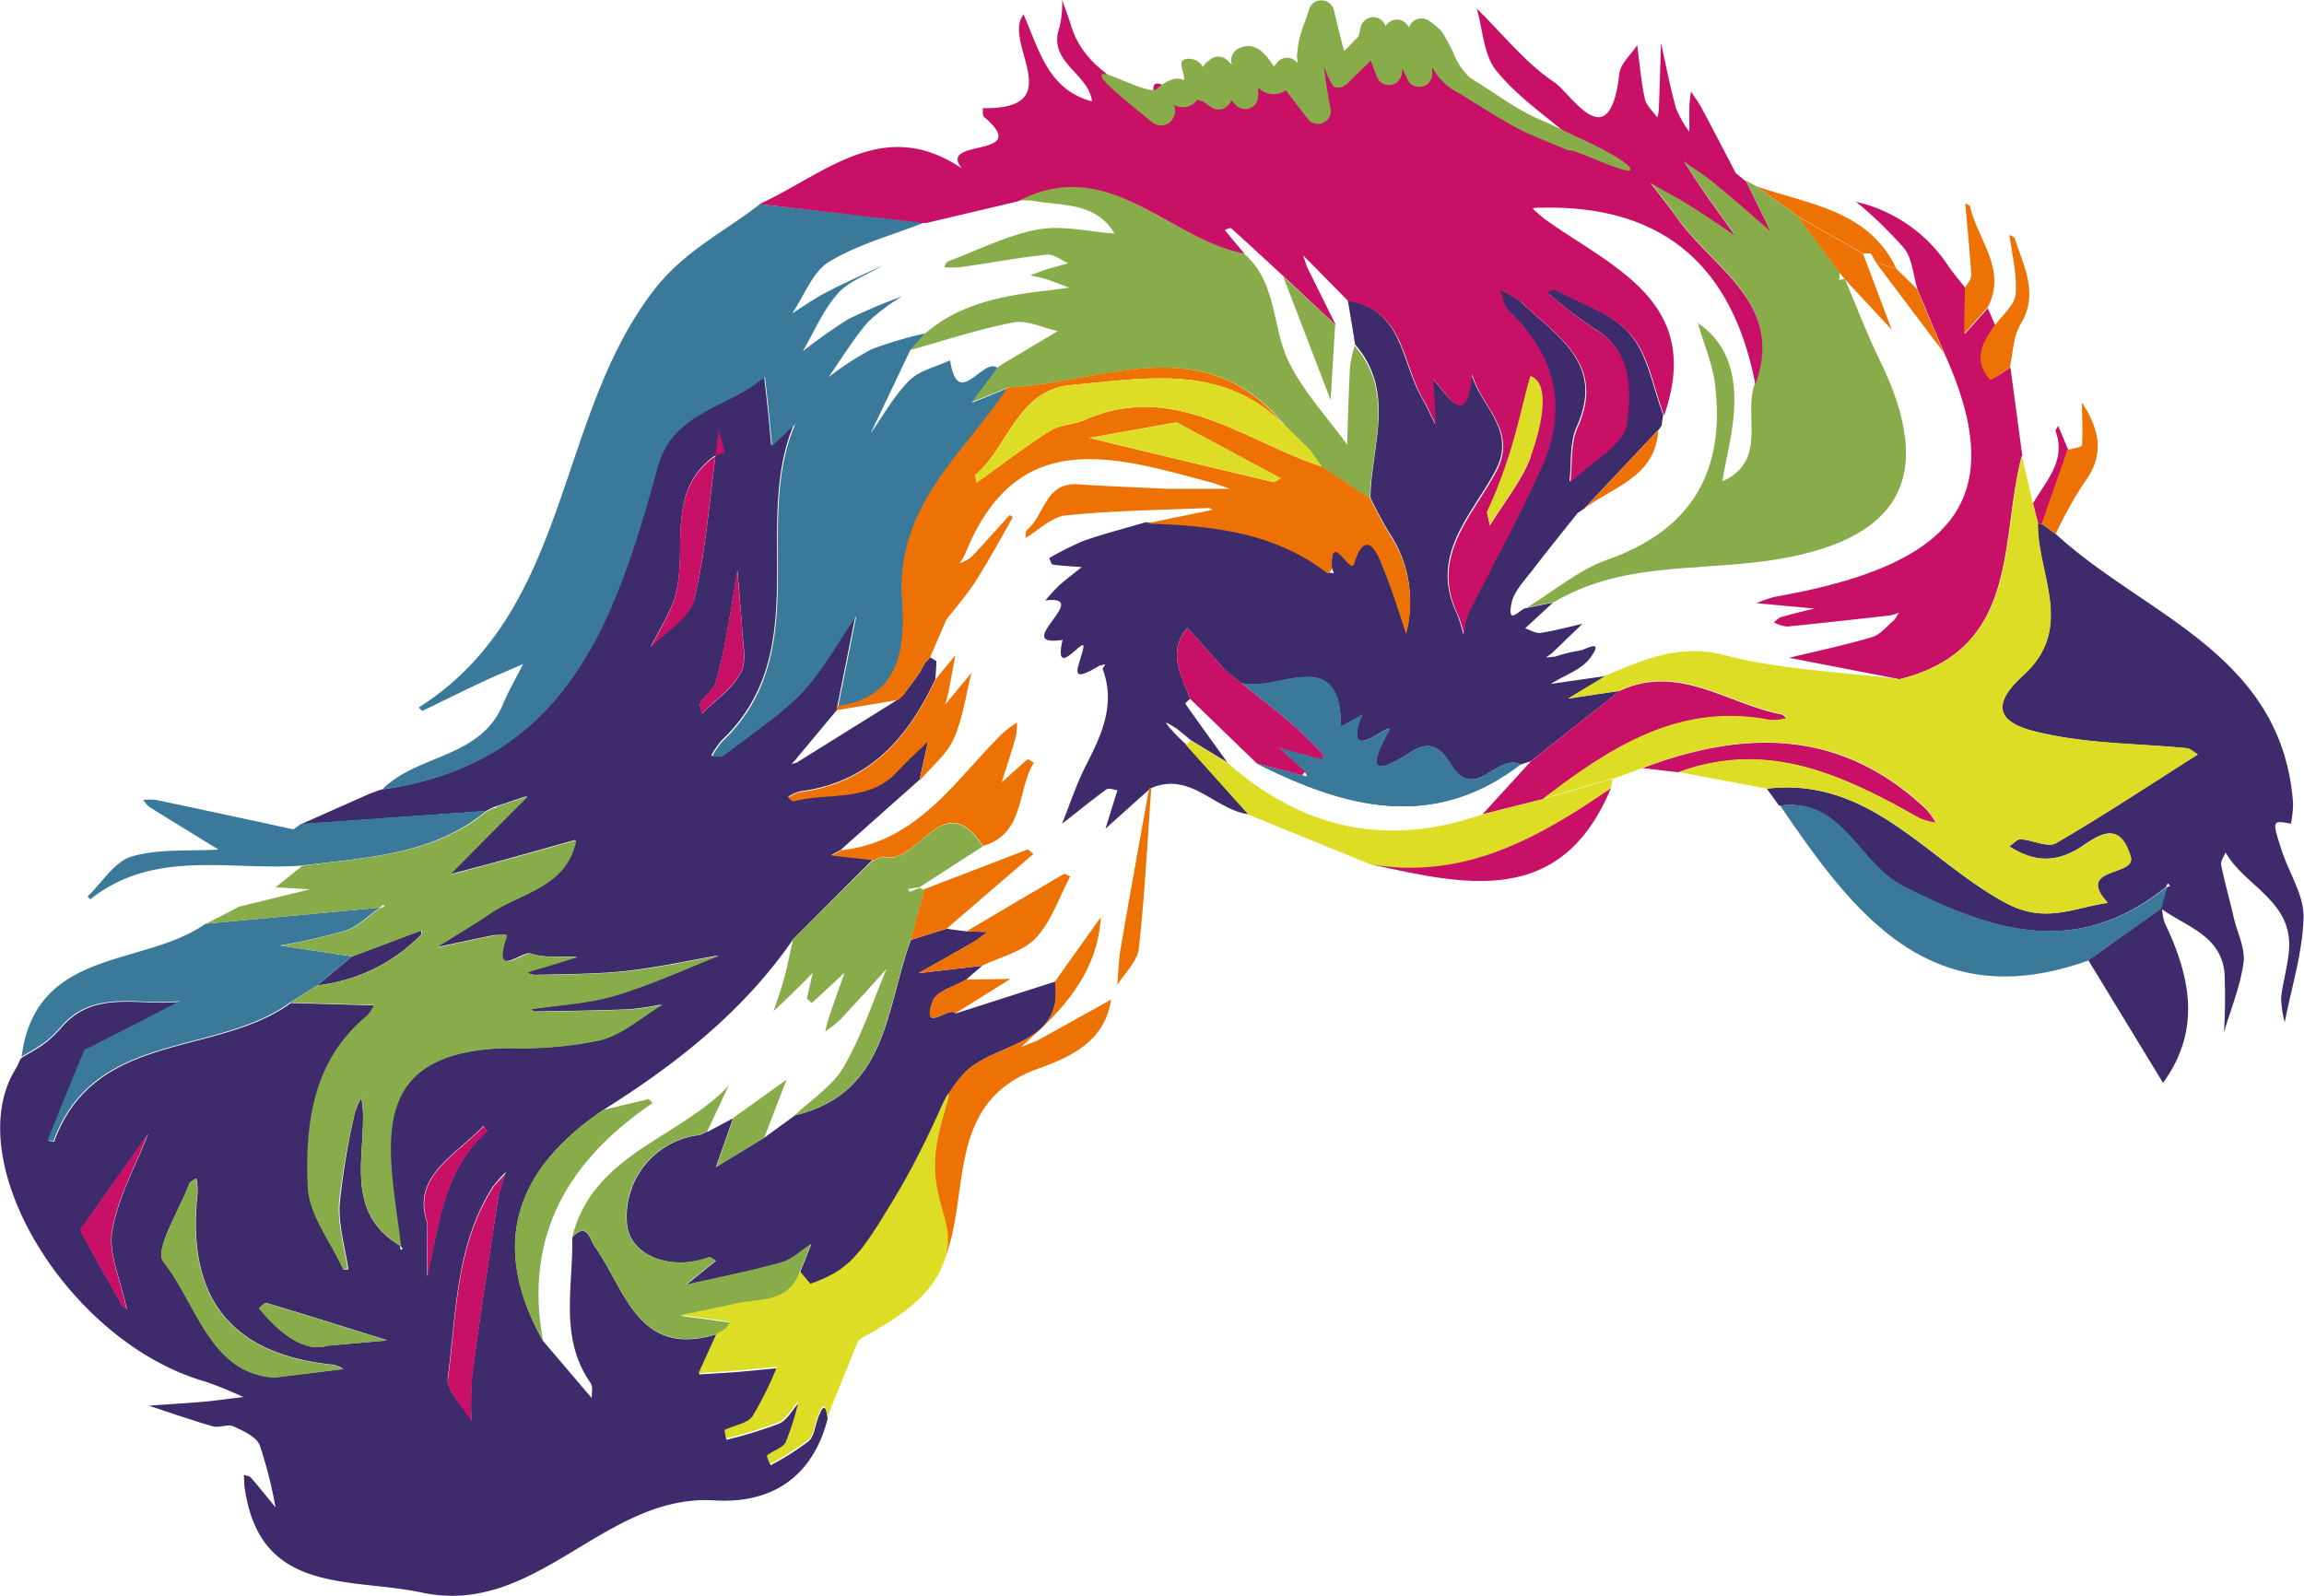
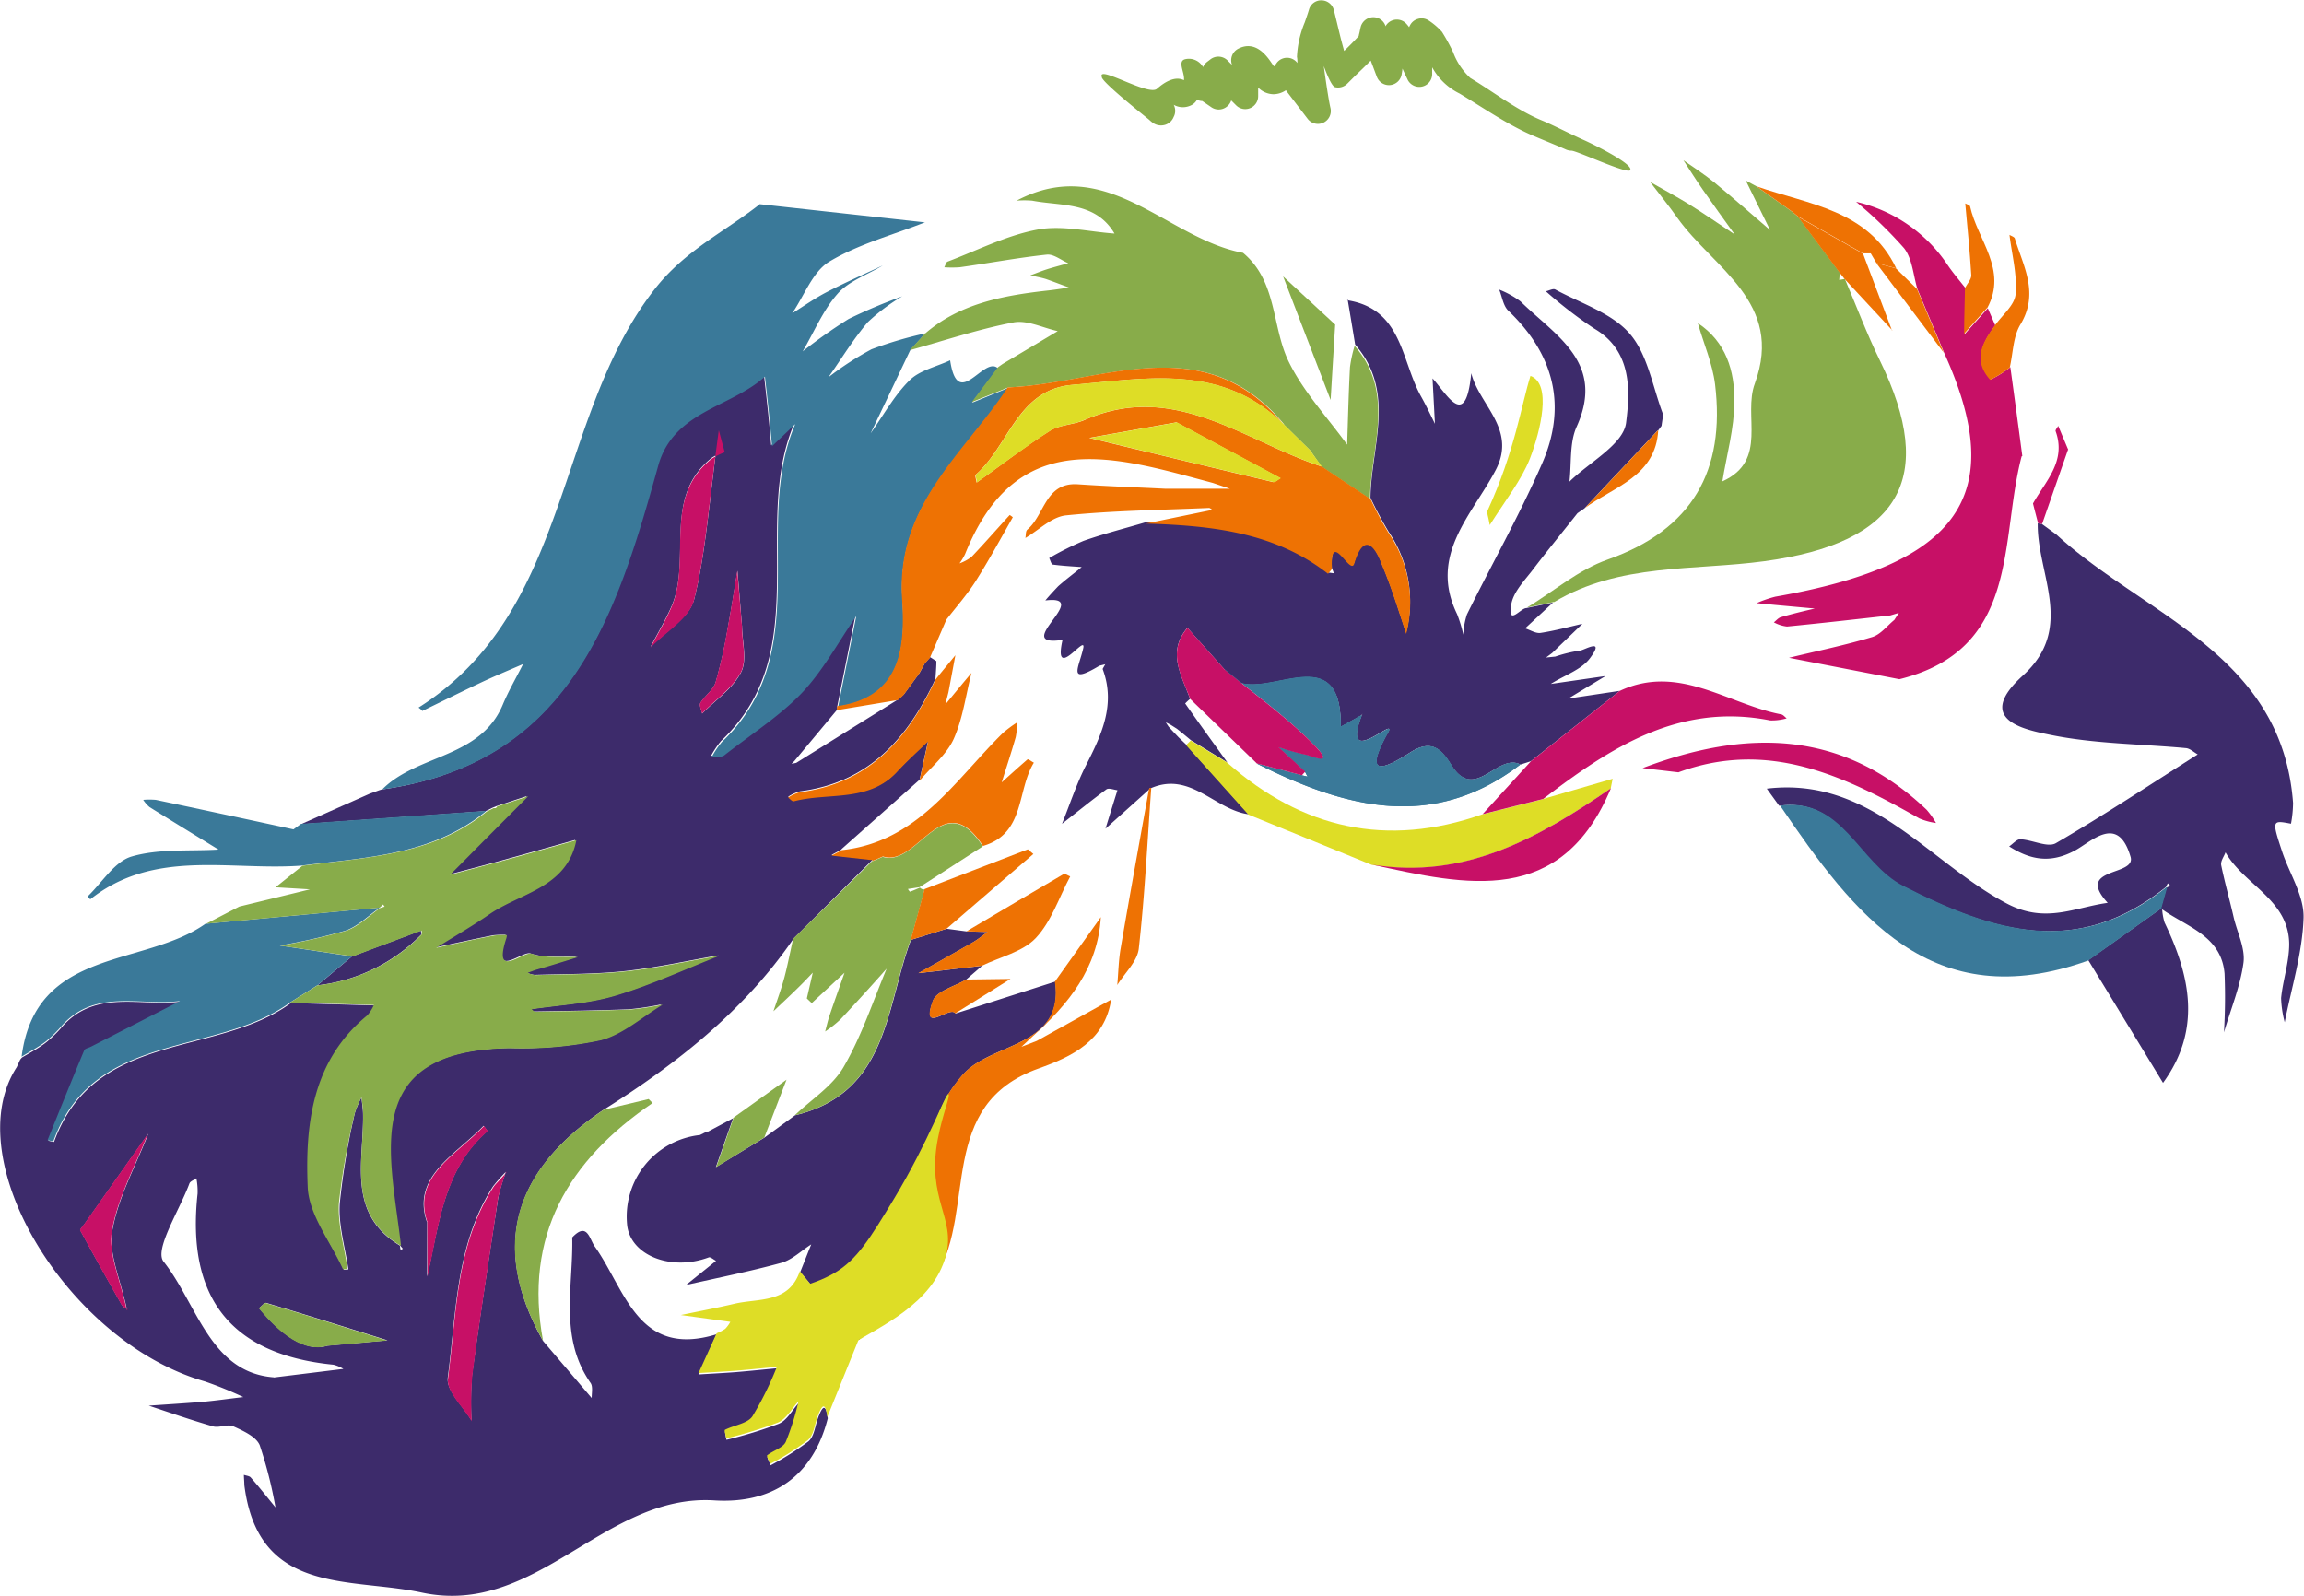
<svg xmlns="http://www.w3.org/2000/svg" id="Ebene_1" data-name="Ebene 1" viewBox="0 0 267.71 185.45">
  <defs>
    <style>.cls-1{fill:#3d2b6b;}.cls-2{fill:#3a7999;}.cls-3{fill:#88ac4a;}.cls-4{fill:#dedd26;}.cls-5{fill:#c71066;}.cls-6{fill:#ee7203;}</style>
  </defs>
  <title>beethoven</title>
  <path class="cls-1" d="M198.75,424l8-3.55,1.08-.39.31-.1c21.82-3.07,27.2-20.12,32-37.65,1.74-6.4,8.4-6.82,12.42-10.43.15,1.34.3,2.68.44,4s.26,2.72.39,4.08l2.69-2.56c-5.07,11.79,2.51,26.49-8.51,36.92a10.19,10.19,0,0,0-1.17,1.74c.48-.05,1.09.08,1.42-.16,3.07-2.35,6.4-4.47,9-7.23s4.27-5.94,6.36-8.95l-2.1,10.51a.79.79,0,0,0,0,.43l-5,6-.33.33.55-.12,11.91-7.42h0l.62-.58,1.79-2.45.65-1.18h0c.2-.21.4-.43.59-.65h0l.72.46c0,.69-.07,1.38-.11,2.07-3.18,6.84-7.71,12.05-15.75,13.06a5.23,5.23,0,0,0-1.36.62c.22.16.49.49.67.44,4-1.06,8.72.17,12-3.43,1.14-1.24,2.4-2.36,3.6-3.53l-1,4.55-9.11,8.1h.07l-1.19.64,4.8.53L256,437.28c-5.77,8.42-13.6,14.57-22.12,19.93-10.22,6.9-13.26,15.66-7,26.84l5.65,6.63c0-.59.16-1.34-.13-1.75-3.69-5.28-2-11.21-2.13-16.91,1.77-1.87,2,.23,2.63,1.07,3.55,5,5,13,14.15,10.18L245,487.94c1.43-.09,2.87-.16,4.3-.27,1.6-.13,3.2-.3,4.8-.45a38.55,38.55,0,0,1-2.85,5.76c-.59.84-2.12,1-3.19,1.56-.1,0,.08.64.13,1a51.24,51.24,0,0,0,6.07-1.86c1-.42,1.57-1.61,2.35-2.44a29.48,29.48,0,0,1-1.48,4.7c-.33.7-1.46,1-2.16,1.56-.09.07.22.65.35,1a32.94,32.94,0,0,0,4.4-2.78c.67-.58.77-1.81,1.12-2.75.47-1.27.88-1.8,1.12.08-1.74,6.84-6.54,9.94-13.17,9.53-12.8-.8-20.64,13.57-34,10.71-8.37-1.79-19,.36-20.62-12.49,0-.39-.05-.79-.05-1.19.27.1.63.12.79.3,1,1.14,1.93,2.32,2.88,3.48a49.9,49.9,0,0,0-1.83-7.22c-.41-1-1.93-1.68-3.07-2.2-.66-.3-1.64.22-2.38,0-2.5-.72-5-1.59-7.44-2.4,2.1-.15,4.2-.27,6.29-.45,1.57-.14,3.13-.37,4.69-.55a44.1,44.1,0,0,0-4.45-1.81c-16-4.58-28.8-25.84-21.88-36.52.13-.27.25-.55.38-.83a1.18,1.18,0,0,1,.27-.32c1-.59,2-1.12,2.84-1.79a15.06,15.06,0,0,0,1.92-1.91c3.88-4.2,9-2.19,13.64-2.77l-10.33,5.3c-.27.14-.7.21-.79.42-1.45,3.46-2.85,7-4.26,10.43a4,4,0,0,0,.67.15c4.71-13,18.91-9.82,27.52-16.14l9.74.28a4.52,4.52,0,0,1-.77,1.21c-6.34,5.2-7.22,12.55-6.92,19.85.13,3.26,2.64,6.42,4.09,9.62,0,.07.36,0,.54,0-.37-2.56-1.18-5.16-1-7.69A84.21,84.21,0,0,1,205,457.59a10.17,10.17,0,0,1,.78-1.83c.06.64.17,1.28.18,1.92.11,5.47-1.94,11.54,4.29,15.29a2.78,2.78,0,0,0,.08.49l.26-.12-.32-.38C209,462.24,205.35,450.25,223,450a43.46,43.46,0,0,0,10.49-.93c2.57-.68,4.79-2.71,7.16-4.13a34.47,34.47,0,0,1-3.8.57c-3.67.14-7.35.19-11,.25-.14,0-.3-.18-.45-.27,3.26-.5,6.63-.65,9.76-1.59,4.14-1.23,8.09-3.08,12.12-4.66-3.63.63-7.24,1.43-10.89,1.83-3.48.37-7,.33-10.52.44a3,3,0,0,1-.92-.27c.36-.13.71-.27,1.06-.38l4.79-1.44c-1.81-.09-3.74.16-5.38-.4-1-.33-4.47,3.05-3-1.63.05-.17.08-.35.12-.53a10.32,10.32,0,0,0-1.47.05c-2.25.45-4.5.94-6.74,1.42,2.07-1.29,4.18-2.52,6.19-3.9,3.66-2.5,9-3.08,10.09-8.6-3,.84-6,1.69-9,2.51-1.88.52-3.77,1-5.66,1.51,1.4-1.41,2.79-2.83,4.19-4.23l4.87-4.89-3.55,1.17-.44.18-.81.4L198.75,424m-3.19,64.3,8.12-1a4.09,4.09,0,0,0-1.16-.49c-12.12-1.2-17.08-8-15.78-19.89a8.08,8.08,0,0,0-.14-1.77c-.28.2-.71.34-.81.6-1.15,3.11-4.12,7.71-3,9.08,3.9,4.92,5.39,12.9,12.81,13.45m27-23.92a20.61,20.61,0,0,0-1.52,1.71c-4.36,6.76-4.27,14.65-5.27,22.21-.21,1.53,1.78,3.35,2.75,5a40.92,40.92,0,0,1,.07-5.31c.94-6.9,2-13.79,3.05-20.68a28.82,28.82,0,0,1,.92-3m24.72-86.18.69,2.56a7.83,7.83,0,0,0-1.51.74c-5.79,4.59-2.33,11.69-4.67,17.22-.7,1.63-1.63,3.17-2.45,4.75,1.75-1.82,4.52-3.39,5.06-5.53,1.35-5.38,1.69-11,2.88-19.74M178.55,480.49c-.74-3.56-2.19-6.57-1.72-9.24.67-3.88,2.72-7.53,4.18-11.28l-7.42,10.51c-.17.24-.53.61-.46.74,1.57,2.89,3.18,5.76,4.8,8.62.14.24.44.37.66.56.11-.23.22-.46,0,.09M250,401c-.18-2.16-.35-4.31-.53-6.46-.37,2.21-.71,4.43-1.12,6.63a56.73,56.73,0,0,1-1.41,6.33c-.27.9-1.25,1.56-1.77,2.41-.16.27.12.81.2,1.23,1.55-1.57,3.56-2.91,4.52-4.79.73-1.43.14-3.54.11-5.35m-36.59,69.21v6.35c1.38-6,1.88-12.44,7-16.91l-.44-.6c-3.3,3.43-8.38,5.89-6.59,11.16m-11.58,14.39,7-.62c-4.69-1.47-9.37-2.94-14.08-4.35-.2-.06-.55.39-.83.6,2.47,3,5.32,5.17,7.93,4.37" transform="translate(-163.78 -328.22)" />
  <path class="cls-1" d="M320.32,363.11c6.43,1,6.26,7.07,8.59,11.2.65,1.16,1.2,2.37,1.8,3.56h-.18l-.3-5.68c1.8,2,3.86,6,4.5-.6.94,3.74,5.33,6.5,2.83,11.27-2.73,5.2-7.82,9.87-4.47,16.74a16.7,16.7,0,0,1,.72,2.38,8.61,8.61,0,0,1,.42-2.36c2.87-5.81,6.07-11.47,8.67-17.4,3-6.72,1.5-12.78-3.86-17.89-.6-.57-.72-1.63-1.07-2.46a10.62,10.62,0,0,1,2.49,1.38c4.07,4,9.88,7.09,6.52,14.55-.85,1.87-.59,4.24-.84,6.39,2.32-2.27,6.26-4.32,6.58-6.84.45-3.56.77-8.33-3.69-10.94a50.2,50.2,0,0,1-5.63-4.34c.37-.08.84-.35,1.09-.21,3,1.63,6.6,2.74,8.68,5.17s2.64,6.19,3.86,9.37c-.06.44-.13.87-.19,1.31-.14.19-.28.39-.43.58l0-.06-8.53,9.07h0l-.81.56c-1.66,2.1-3.36,4.18-5,6.32-1,1.36-2.43,2.73-2.69,4.27-.46,2.61,1.07.45,1.73.44l3.12-.65-3.24,3c.6.19,1.23.61,1.79.53,1.64-.25,3.25-.69,4.87-1.06l-3.52,3.39-.71.53,1.07-.11a16.8,16.8,0,0,1,2.88-.7c.4,0,3-1.59,1.16.88-1,1.36-3,2-4.56,3l6.36-.92L346,409.4l6-.9-10.34,8.18-1.21.39c-2.69-1.4-5.31,4.46-8.05.06-1.13-1.82-2.26-3.07-4.77-1.46-2.69,1.72-5.75,3.3-2.56-2.37,1.1-2-5.55,4.53-3.09-1.91l.11-.23c-.05.07-.09.14-.14.2l-2.39,1.34c.16-11.64-10.63-1.13-13.49-6.67l-4.32-4.85c-2.42,2.84-.66,5.53.31,8.26a5.68,5.68,0,0,0-.57.53c1.61,2.3,3.26,4.57,4.91,6.86l-4.23-2.58-1-.83-.64-.51-.74-.47-.55-.28c.1.17.21.33.32.5l.58.63.59.62.91.87,7.25,8.07c-3.92-.5-6.76-5-11.32-3.06a.23.23,0,0,0-.27.18.07.07,0,0,0,0,0l-5.07,4.55c.46-1.49.93-3,1.39-4.47-.43-.05-1-.29-1.28-.1-1.76,1.29-3.45,2.67-5.16,4,.91-2.26,1.67-4.6,2.77-6.76,1.82-3.57,3.5-7.1,1.95-11.23.1-.19.2-.37.31-.55l-.68.17c-3.75,2.25-2.41.28-1.89-2,.44-1.89-3.54,4.06-2.4-1-6.2.93,3.67-5.29-2-4.58.47-.57,1-1.13,1.49-1.65.88-.78,1.83-1.49,2.74-2.23-1.12-.08-2.25-.14-3.36-.29-.17,0-.28-.49-.42-.76a35.53,35.53,0,0,1,4-2c2.36-.83,4.8-1.45,7.21-2.16,7.53.24,14.93,1,21.18,5.84l.69.09-.24-.63c-.23-4.82,2.14.83,2.59-.63,1.53-5,3.19.1,3.28.3,1.08,2.55,1.88,5.22,2.76,7.85a14.34,14.34,0,0,0-2-11.67,42.59,42.59,0,0,1-2.14-4c.08-6,3-12.29-1.78-17.8q-.43-2.64-.88-5.29" transform="translate(-163.78 -328.22)" />
  <path class="cls-1" d="M369.07,419.87c12.06-1.45,18.8,8.55,27.89,13.35,4.49,2.37,7.85.45,11.72-.08-3.87-4.21,3.32-3.05,2.66-5.34-1.48-5.08-4.57-1.72-6.56-.69-2.85,1.49-5.13,1-7.55-.53.44-.29.89-.85,1.31-.83,1.4.07,3.16,1,4.11.46,5.6-3.26,11-6.84,16.49-10.32-.45-.25-.88-.68-1.35-.73-5.24-.49-10.58-.49-15.7-1.53-3.17-.64-8.93-1.77-3.26-6.91,6.11-5.54,1.63-11.77,1.72-17.7a2.57,2.57,0,0,0,.47.08l1.7,1.24c10.27,9.42,26.21,13.86,27.5,31.19a13.86,13.86,0,0,1-.24,2.41c-2.23-.42-2.24-.42-1,3.34.87,2.54,2.54,5.1,2.46,7.61-.13,4.07-1.4,8.09-2.19,12.13a12.25,12.25,0,0,1-.42-2.82c.21-2.08.93-4.14.94-6.22,0-5.2-5.25-6.91-7.4-10.71-.18.5-.59,1-.5,1.5.41,2,1,4.07,1.46,6.1.42,1.75,1.35,3.56,1.13,5.23-.37,2.74-1.48,5.4-2.27,8.09a67.63,67.63,0,0,0,.07-6.83c-.38-4.47-4.53-5.46-7.42-7.59.22-.8.44-1.59.67-2.39l.43-.23-.28-.28-.22.44c-10.26,8.24-20,5.28-30.58-.09-5.25-2.68-7-10.35-14.35-9.36Z" transform="translate(-163.78 -328.22)" />
  <path class="cls-1" d="M272.63,476.36l-9.08,7.58c-1-1.16-2.09-2.31-3.1-3.49-1.25-1.45-2.46-2.93-3.69-4.4.43-1.08.85-2.15,1.28-3.22-1.15.73-2.21,1.79-3.47,2.14-3.65,1-7.38,1.74-11.08,2.58l3.49-2.81c-.28-.14-.65-.48-.85-.4-4.46,1.66-9.2-.29-9.49-3.87a9.54,9.54,0,0,1,8.47-10.35l.85-.42v.07l3-1.6-2,5.68,5.66-3.44,3.54-2.58c10.84-2.6,10.55-12.56,13.47-20.39l4.13-1.29,2.35.31,2.43.06c-.54.39-1.07.83-1.64,1.17-2.12,1.22-4.26,2.42-6.39,3.62l7.39-.86-1.85,1.6c-1.33.81-3.44,1.33-3.86,2.47-1.48,4.07,2,.45,2.62,1.48l11.58-3.71c1.09,7.67-7.39,7-10.72,10.82-7.24,8.24-1.21,15.81-3,23.25" transform="translate(-163.78 -328.22)" />
  <path class="cls-1" d="M200.68,442.71l4-3.35,8-3c0,.16.12.4.05.46a20,20,0,0,1-12.11,5.91" transform="translate(-163.78 -328.22)" />
  <path class="cls-1" d="M406.4,439.81,415,433.7a6.74,6.74,0,0,0,.29,1.73c3,6.25,4.31,12.46-.18,18.63q-4.33-7.12-8.68-14.25" transform="translate(-163.78 -328.22)" />
  <path class="cls-2" d="M252,351.94l19.25,2.12c-3.74,1.47-7.73,2.53-11.12,4.57-1.93,1.17-2.9,3.95-4.3,6,1.35-.84,2.65-1.77,4.06-2.49,2.12-1.1,4.31-2.06,6.46-3.07-1.77,1.07-3.93,1.8-5.24,3.28-1.7,1.92-2.73,4.44-4.06,6.7a59.54,59.54,0,0,1,5.33-3.76,61.79,61.79,0,0,1,6.23-2.63,22.47,22.47,0,0,0-4,3c-1.7,2-3.06,4.25-4.57,6.4a35.68,35.68,0,0,1,5-3.25,45.41,45.41,0,0,1,6.26-1.85l-1.78,2q-2.28,4.81-4.58,9.62c1.48-2.08,2.73-4.39,4.52-6.16,1.18-1.17,3.12-1.58,4.72-2.33.89,6,3.9-.6,5.55.93l-3,4,4.19-1.71c-5.06,7.66-13,13.66-12.28,24.5.33,5.2.15,11.44-7.47,12.52l2.1-10.5c-2.09,3-3.85,6.33-6.35,8.95s-6,4.88-9,7.23c-.33.24-.94.11-1.42.15a9.73,9.73,0,0,1,1.17-1.73c11-10.43,3.44-25.13,8.51-36.92l-2.69,2.56c-.13-1.36-.25-2.72-.39-4.08s-.29-2.68-.44-4c-4,3.61-10.68,4-12.42,10.43-4.85,17.46-10.24,34.54-32.05,37.54,4.07-4.1,11.38-3.6,14-9.83.68-1.63,1.58-3.16,2.37-4.74-1.68.73-3.38,1.43-5,2.2-2.25,1.06-4.48,2.17-6.71,3.25a1.84,1.84,0,0,0-.44-.39c17.77-11.23,15.81-33.64,27.38-48.55,3.55-4.58,8.14-6.7,12.26-9.94" transform="translate(-163.78 -328.22)" />
  <path class="cls-2" d="M187.68,435.57l20.17-1.87v.05c-1.3.9-2.5,2.14-3.95,2.63a70.37,70.37,0,0,1-7.61,1.72l8.39,1.26-4,3.35-3.18,2c-8.62,6.32-22.81,3.15-27.52,16.14a4,4,0,0,1-.67-.15c1.41-3.48,2.82-7,4.26-10.43.09-.21.52-.28.79-.42l10.33-5.3c-4.62.58-9.76-1.44-13.64,2.77a15.06,15.06,0,0,1-1.92,1.91c-.89.68-1.89,1.2-2.84,1.79,1.64-12.75,14.22-10.37,21.39-15.47" transform="translate(-163.78 -328.22)" />
  <path class="cls-2" d="M322,411.39c-2.45,6.44,4.2-.05,3.1,1.91-3.19,5.67-.13,4.09,2.56,2.37,2.51-1.61,3.64-.36,4.77,1.46,2.74,4.4,5.36-1.46,8-.06-10.24,7.82-20.44,5-30.64-.13l5.24,1.37.68.16-.3-.57-3.13-2.9h0a27.14,27.14,0,0,0,3.17.89c.67.12,3.52,1.47,1.13-1-3.17-3.29-7-6-10.51-8.89,2.86,5.54,13.65-5,13.49,6.67l2.39-1.33Z" transform="translate(-163.78 -328.22)" />
  <path class="cls-2" d="M220.23,422.51c-6.25,5.12-13.94,5.34-21.4,6.3-8.3.62-17.11-2-24.56,3.92-.1-.11-.21-.22-.32-.32,1.69-1.62,3.14-4.08,5.14-4.66,3.17-.92,6.7-.6,10.08-.8-2.67-1.64-5.33-3.27-8-4.93a3.81,3.81,0,0,1-.75-.85,8.9,8.9,0,0,1,1.46,0q8,1.69,16,3.43l.88-.64h0l21.48-1.51" transform="translate(-163.78 -328.22)" />
  <path class="cls-2" d="M322,411.39c-2.45,6.44,4.2-.05,3.1,1.91-3.19,5.67-.13,4.09,2.56,2.37,2.51-1.61,3.64-.36,4.77,1.46,2.74,4.4,5.36-1.46,8-.06-10.24,7.82-20.44,5-30.64-.13l5.24,1.37.68.16-.3-.57-3.13-2.9h0a27.14,27.14,0,0,0,3.17.89c.67.12,3.52,1.47,1.13-1-3.17-3.29-7-6-10.51-8.89,2.86,5.54,13.65-5,13.49,6.67l2.39-1.33Z" transform="translate(-163.78 -328.22)" />
  <path class="cls-2" d="M415.59,431.34l-.67,2.39H415l-8.57,6.11c-18.24,6.55-27.21-5.36-35.81-18,7.33-1,9.1,6.69,14.35,9.35,10.56,5.38,20.32,8.34,30.57.1Z" transform="translate(-163.78 -328.22)" />
  <path class="cls-3" d="M210.26,472.94c-6.23-3.75-4.19-9.82-4.29-15.29,0-.64-.12-1.28-.18-1.92a10.17,10.17,0,0,0-.78,1.83A81.92,81.92,0,0,0,203.16,468c-.16,2.53.64,5.13,1,7.69-.19,0-.5.06-.54,0-1.45-3.2-4-6.36-4.09-9.62-.3-7.3.58-14.65,6.92-19.85a4.52,4.52,0,0,0,.77-1.21l-9.74-.28,3.18-2a20,20,0,0,0,12.11-5.91c.07-.06,0-.3,0-.46l-8,3-8.39-1.25a73.64,73.64,0,0,0,7.62-1.73c1.44-.49,2.64-1.73,3.94-2.64l.53-.16a2.2,2.2,0,0,1-.17-.25l-.4.37-20.17,1.87,3.86-2,8.21-2-4-.24,3.12-2.5c7.46-1,15.16-1.18,21.4-6.3l.81-.4h.26l.18-.21,3.58-1.16-4.87,4.89c-1.4,1.41-2.79,2.82-4.19,4.22,1.89-.49,3.78-1,5.66-1.5,3-.82,6-1.67,9-2.51-1.1,5.52-6.43,6.09-10.09,8.6-2,1.38-4.13,2.61-6.19,3.9,2.24-.48,4.49-1,6.74-1.42a9,9,0,0,1,1.47-.05,1.94,1.94,0,0,1-.12.53c-1.47,4.69,2,1.3,3,1.63,1.64.56,3.57.31,5.38.4-1.6.48-3.19,1-4.78,1.44-.36.11-.71.25-1.06.38a3,3,0,0,0,.91.27c3.51-.11,7-.07,10.52-.44s7.26-1.2,10.89-1.83c-4,1.58-8,3.43-12.12,4.66-3.13.94-6.5,1.09-9.76,1.58.15.1.3.28.45.28,3.68-.06,7.36-.11,11-.25a34.47,34.47,0,0,0,3.8-.57c-2.37,1.42-4.59,3.45-7.16,4.13a43.46,43.46,0,0,1-10.49.93c-17.67.21-14,12.2-12.77,22.91Z" transform="translate(-163.78 -328.22)" />
  <path class="cls-3" d="M344.33,398.17l-3.12.65c3.11-1.89,6-4.39,9.36-5.57,9.87-3.48,13.7-10.36,12.49-20.37-.3-2.42-1.33-4.74-2-7.11,3.28,2.17,4.29,5.57,4.24,9.12,0,3.1-.89,6.18-1.39,9.27,5.38-2.43,2.36-7.64,3.78-11.39,3.43-9.42-4.82-13.37-9-19.22-1-1.43-2.12-2.79-3.18-4.19,1.5.86,3,1.66,4.5,2.58,1.81,1.13,3.55,2.34,5.33,3.52-1.25-1.74-2.51-3.47-3.73-5.23-.77-1.11-1.49-2.26-2.23-3.39,1.19.84,2.43,1.63,3.56,2.55,2.2,1.81,4.34,3.7,6.51,5.56l-2.82-5.75,1.24.67,4.13,2.94.71.58h0c1.61,2.16,3.23,4.32,4.84,6.49,0,.29-.05.58-.07.87l.66-.12h0c1.35,3.16,2.55,6.38,4.06,9.46,6.75,13.79,2.26,21.21-13.36,23.34-8.2,1.12-16.9.21-24.47,4.75" transform="translate(-163.78 -328.22)" />
  <path class="cls-3" d="M269.6,437.44c-2.93,7.83-2.63,17.79-13.47,20.39,1.93-1.85,4.38-3.39,5.67-5.61,2.08-3.58,3.4-7.59,5-11.43-1.77,2-3.54,3.95-5.35,5.88a13.61,13.61,0,0,1-1.79,1.42c.16-.61.3-1.23.5-1.83.57-1.68,1.17-3.35,1.75-5l-3.81,3.53-.57-.54.69-3c-.48.5-.94,1-1.44,1.49-1,1-2.08,2-3.13,3,.44-1.33.93-2.64,1.29-4s.66-2.94,1-4.42l9.23-9.09v.06l1.17-.5c4.05,1.3,7-8.42,11.63-1.21l-7.35,4.74-1.35.21c.08.11.21.33.25.31.39-.13.77-.31,1.15-.47a.65.65,0,0,0,.54.21q-.79,3-1.61,5.9" transform="translate(-163.78 -328.22)" />
  <path class="cls-4" d="M343.1,421.06l8.06-2.34c-.07.38-.15.75-.23,1.13h0c-8.36,5.75-17,10.65-27.77,8.87l-14.33-5.84-7.24-8.07.55-.53,4.24,2.57c8.72,7.7,18.56,9.9,29.64,6l7.05-1.77" transform="translate(-163.78 -328.22)" />
-   <path class="cls-3" d="M230.27,472c2.38-9.67,12.39-11.47,18.18-17.62q-1.26,2.69-2.53,5.37v-.07l-.85.42a9.54,9.54,0,0,0-8.47,10.35c.29,3.58,5,5.53,9.49,3.87.2-.08.56.26.85.4l-3.48,2.78c3.7-.84,7.42-1.56,11.08-2.58,1.26-.35,2.32-1.41,3.47-2.14-.42,1.07-.85,2.15-1.28,3.22-1.28,3.81-4.82,3.15-7.66,3.83-2,.48-4.12.87-6.19,1.3l5.76.79a3.24,3.24,0,0,1-.59.8,5.31,5.31,0,0,1-1,.53c-9.16,2.77-10.6-5.15-14.16-10.18-.59-.84-.85-2.94-2.62-1.07" transform="translate(-163.78 -328.22)" />
  <path class="cls-3" d="M233.84,457.21l5.31-1.27.46.46c-9.8,6.66-15,15.42-12.73,27.65-6.3-11.18-3.26-19.94,7-26.84" transform="translate(-163.78 -328.22)" />
-   <path class="cls-3" d="M195.56,488.32c-7.42-.55-8.91-8.53-12.81-13.45-1.09-1.37,1.89-6,3-9.08.1-.26.53-.4.81-.6a8.13,8.13,0,0,1,.14,1.77c-1.3,11.84,3.66,18.69,15.78,19.88a4.43,4.43,0,0,1,1.16.5l-8.12,1" transform="translate(-163.78 -328.22)" />
  <path class="cls-3" d="M313,377.55c-9.36-11.29-21.12-4.78-32.06-4.31l-4.24,1.7,3-4,.09-.08.5-.35,6.39-3.81c-1.74-.38-3.59-1.34-5.2-1-4,.77-8,2.11-12,3.22l1.77-1.92c4-3.48,9-4.42,14.09-5,.89-.09,1.78-.24,2.67-.36-.9-.33-1.8-.68-2.71-1-.58-.18-1.2-.28-1.8-.42.65-.24,1.28-.5,1.94-.71s1.64-.47,2.47-.7c-.83-.35-1.71-1.09-2.5-1-3.39.36-6.75,1-10.13,1.47a13.22,13.22,0,0,1-1.78,0c.13-.23.2-.59.39-.66,3.46-1.31,6.85-3.05,10.44-3.72,2.86-.54,6,.26,8.95.46-2.21-3.72-6.13-3.17-9.57-3.82a10.94,10.94,0,0,0-1.81,0c10.52-5.55,17.45,4.42,26.31,6.06,4,3.32,3.32,8.6,5.33,12.69,1.7,3.47,4.47,6.42,6.77,9.6.1-3,.17-6,.33-9a15,15,0,0,1,.54-2.48c4.79,5.51,1.86,11.8,1.78,17.8l-5.63-3.76-1.33-1.9-3.05-3Z" transform="translate(-163.78 -328.22)" />
  <path class="cls-3" d="M318.92,365.94c-.18,2.92-.35,5.84-.53,8.76l-5.52-14.36,6.05,5.6" transform="translate(-163.78 -328.22)" />
  <path class="cls-3" d="M248.91,458.17l6.26-4.48-2.58,6.72L247,463.85l2-5.68" transform="translate(-163.78 -328.22)" />
  <path class="cls-3" d="M201.78,484.62c-2.61.8-5.46-1.33-7.93-4.37.28-.21.63-.66.83-.6,4.71,1.41,9.39,2.88,14.08,4.35l-7,.62" transform="translate(-163.78 -328.22)" />
-   <path class="cls-5" d="M282.72,329.94c1.8,4,2.78,8.69,7.94,10.06-.34-3.27-5.26-4.53-3.76-8.66a11.68,11.68,0,0,0,.29-3.12c.35,1,.75,2,1.05,3,1.55,5.1,6.41,6.78,10,9.74.13.11.25.23.39.33s.12-.12.19-.18l-.39-.33c-2.52-6.28,3.28.1,3.21-2.08-.17-5.11,1.58.74,2.08-.39l1.68,1.15c-.14-.94-.28-1.88-.43-2.82l.38-.29,3.11,3.08v-3.91c0-.09-.09-.18-.13-.26,2-1.05,2.35,4.91,5,1.19l3.56,4.66a37.53,37.53,0,0,1-.9-6.34c0-1.67.86-3.33,1.33-5,.31,1.25.6,2.51.93,3.76s.64,2.25,1,3.37c1.2-1.18,2.45-2.32,3.58-3.57.35-.38.36-1.08.52-1.63.17.5.32,1,.51,1.49.43,1.15.87,2.3,1.3,3.46.15-1.13.26-2.27.45-3.39a7.33,7.33,0,0,1,.51-1.27,7.5,7.5,0,0,1,.7,1c.64,1.28,1.25,2.56,1.87,3.84,0-1.29-.06-2.59,0-3.88a4.17,4.17,0,0,1,.3-1.1,6,6,0,0,1,1.19,1c1.25,1.94,2,4.67,3.72,5.72,3.9,2.33,8.29,3.83,12.47,5.66-3-2.55-6.29-4.79-8.71-7.77-1.49-1.82-1.58-4.79-2.29-7.24h0c3,2.91,5.61,6.29,9,8.55,2,1.34,6.43,9,7.57-1,.13-1.16,1.35-2.2,2.07-3.3.28,2.08.45,4.18.89,6.23.17.78.94,1.45,1.44,2.17a3.7,3.7,0,0,0,.18-.8q.15-3.93.25-7.87c.57,2.55,1.06,5.11,1.76,7.62a12.48,12.48,0,0,0,1.54,2.71v-2.67c0-.67.11-1.34.17-2a20.21,20.21,0,0,1,1.22,1.84c1.36,2.53,2.67,5.08,4,7.63l1.22,1h0l2.82,5.75c-2.17-1.86-4.31-3.75-6.51-5.56-1.13-.92-2.37-1.7-3.56-2.55.74,1.13,1.46,2.28,2.23,3.39,1.22,1.76,2.48,3.49,3.72,5.23-1.77-1.18-3.51-2.39-5.32-3.52-1.46-.92-3-1.72-4.5-2.58,1.06,1.4,2.16,2.76,3.18,4.18,4.18,5.86,12.43,9.81,9,19.23-2.64-13.81-10.77-20.91-25-20.54a3.86,3.86,0,0,0-.89.07,18.66,18.66,0,0,0,1.42,1.25c7.86,5.64,18.5,9.58,13.87,22.81-1.22-3.18-1.77-6.94-3.86-9.37s-5.7-3.54-8.68-5.17c-.25-.14-.72.13-1.09.21a51.13,51.13,0,0,0,5.63,4.34c4.46,2.61,4.14,7.38,3.69,10.94-.32,2.52-4.26,4.58-6.58,6.84.25-2.15,0-4.52.84-6.39,3.36-7.46-2.45-10.59-6.52-14.55a10.56,10.56,0,0,0-2.48-1.38c.34.83.46,1.89,1.06,2.46,5.36,5.11,6.82,11.17,3.86,17.89-2.61,5.93-5.8,11.59-8.68,17.4a9,9,0,0,0-.41,2.36,14.22,14.22,0,0,0-.73-2.38c-3.34-6.87,1.75-11.54,4.48-16.74,2.5-4.77-1.89-7.53-2.83-11.27-.64,6.63-2.7,2.62-4.5.6l.3,5.68h.17c-.59-1.19-1.14-2.4-1.79-3.56-2.33-4.13-2.16-10.2-8.58-11.19l-4.3-4.37-.95-.94.47,1.37L319,366l-6-5.6c-2.05-1.89-4.09-3.79-6.16-5.65-.11-.1-.5.12-.75.19.75.92,1.51,1.83,2.27,2.74-8.86-1.64-15.79-11.61-26.31-6.06l-10.7,2.53L252,351.94c7.49-3.38,14.35-10.36,23.54-4.15-2.94-3.6,8.4-1.08,2.56-6-.19-.17-.09-.69-.12-1,10.35.17,2-7.84,4.82-11Zm54.16,59.36c1.9-3,3.67-5.22,4.68-7.75.36-.9-.49-1.24-1.14-2.54a56.29,56.29,0,0,1-3.81,8.63c-.11.23.09.57.27,1.66" transform="translate(-163.78 -328.22)" />
  <path class="cls-5" d="M398.68,381.25c-2.58,9.81-.11,22.4-14.2,25.9l-12.83-2.49c3.22-.78,6.47-1.45,9.64-2.4,1-.29,1.74-1.3,2.6-2l.53-.82-1,.3c-4,.44-8,.9-12,1.29a4.16,4.16,0,0,1-1.53-.49c.27-.2.51-.51.82-.6,1.3-.38,2.62-.7,3.94-1l-4.59-.42-2.17-.21a13.92,13.92,0,0,1,2.17-.75c21.5-3.76,27.11-11.85,19.62-28.33l-3.1-7.39c-.49-1.61-.59-3.53-1.55-4.77a49.09,49.09,0,0,0-5.58-5.4A17.48,17.48,0,0,1,390,358.89c.66,1,1.44,1.89,2.17,2.83,0,1.77-.07,3.55-.1,5.32l2.68-3,.87,2c-1.47,2-2.55,4.07-.51,6.27a12.62,12.62,0,0,0,2.26-1.42q.71,5.16,1.39,10.32" transform="translate(-163.78 -328.22)" />
  <path class="cls-5" d="M354.64,417.48c11.89-4.5,23.13-4.56,33,4.84a9.14,9.14,0,0,1,1.09,1.54,7.68,7.68,0,0,1-1.93-.53c-8.72-4.95-17.56-9.2-28-5.36l-4.18-.49" transform="translate(-163.78 -328.22)" />
  <path class="cls-5" d="M323.19,428.69c10.77,1.78,19.41-3.12,27.77-8.87-5.78,13.84-16.79,11.29-27.77,8.87" transform="translate(-163.78 -328.22)" />
  <path class="cls-5" d="M222.58,464.4c-.36,1-.66,2-.92,3-1,6.9-2.11,13.79-3,20.69a40.74,40.74,0,0,0-.07,5.3c-1-1.68-3-3.5-2.75-5,1-7.56.9-15.45,5.27-22.22.2-.31.5-.57,1.52-1.7" transform="translate(-163.78 -328.22)" />
  <path class="cls-5" d="M247.3,378.22c-1.19,8.73-1.53,14.36-2.88,19.74-.54,2.14-3.31,3.71-5.06,5.53.82-1.58,1.75-3.12,2.45-4.75,2.34-5.53-1.12-12.63,4.67-17.22a7.83,7.83,0,0,1,1.51-.74l-.69-2.56" transform="translate(-163.78 -328.22)" />
  <path class="cls-5" d="M178.55,480.49c.26-.55.15-.32,0-.09-.22-.19-.52-.32-.66-.56-1.62-2.86-3.23-5.73-4.8-8.62-.07-.13.29-.5.46-.74q3.7-5.26,7.42-10.51c-1.46,3.75-3.51,7.4-4.18,11.28-.47,2.67,1,5.68,1.72,9.24" transform="translate(-163.78 -328.22)" />
  <path class="cls-5" d="M250,401c0,1.81.6,3.92-.13,5.35-1,1.88-3,3.22-4.52,4.79-.08-.42-.36-1-.2-1.23.52-.85,1.5-1.51,1.77-2.41a56.73,56.73,0,0,0,1.41-6.33c.42-2.2.75-4.42,1.12-6.63.18,2.15.37,4.3.55,6.46" transform="translate(-163.78 -328.22)" />
  <path class="cls-5" d="M213.43,470.23c-1.79-5.27,3.29-7.73,6.59-11.15.15.2.45.57.44.59-5.15,4.47-5.65,10.87-7,16.9Z" transform="translate(-163.78 -328.22)" />
  <path class="cls-5" d="M343.1,421.06l-7.05,1.77,5.62-6.15L352,408.5c6.85-3.19,12.55,1.56,18.76,2.74.23.05.42.31.62.46a6.21,6.21,0,0,1-1.92.24c-10.58-2.09-18.59,3.18-26.37,9.12" transform="translate(-163.78 -328.22)" />
  <path class="cls-5" d="M309.82,416.94l-7.75-7.5c-1-2.72-2.73-5.42-.31-8.26l4.32,4.85c3.53,2.93,7.34,5.6,10.51,8.89,2.39,2.47-.46,1.12-1.13,1a27.14,27.14,0,0,1-3.17-.89l-.06-.12.08.1,3.13,2.89c-.13.13-.26.27-.38.41l-5.24-1.37" transform="translate(-163.78 -328.22)" />
  <path class="cls-5" d="M404.06,380.5l-3,8.61a3.89,3.89,0,0,1-.47-.09c-.2-.77-.4-1.53-.59-2.29,1.47-2.61,3.89-4.92,2.63-8.4-.05-.15.2-.41.3-.62l1.17,2.79" transform="translate(-163.78 -328.22)" />
  <path class="cls-6" d="M261.12,410.27c7.62-1.09,7.8-7.33,7.47-12.53-.69-10.85,7.22-16.84,12.28-24.5,10.94-.47,22.7-7,32.06,4.31-7.14-7.14-16-5.34-24.57-4.6-6.36.54-7.35,7.06-11.19,10.42-.14.11.05.61.08.93,2.83-2,5.58-4.15,8.5-6,1.13-.72,2.69-.7,4-1.25,10.5-4.66,18.66,2.48,27.65,5.4l5.63,3.76a42.59,42.59,0,0,0,2.14,4,14.37,14.37,0,0,1,2,11.68c-.88-2.64-1.68-5.31-2.76-7.86-.09-.2-1.75-5.31-3.28-.3-.45,1.46-2.82-4.19-2.59.63l-.45.54c-6.25-4.88-13.65-5.6-21.18-5.84l7.75-1.59c-.14-.08-.28-.22-.41-.22-5.54.24-11.09.3-16.6.86-1.65.16-3.16,1.71-4.73,2.63.08-.34,0-.81.26-1,2-1.72,2.07-5.5,5.85-5.24,3.4.23,6.81.35,10.21.52h7.46l-2-.68c-11.25-3-22.73-6.85-28.78,8.26a6.68,6.68,0,0,1-.65,1.09,5,5,0,0,0,1.41-.77c1.5-1.58,2.94-3.23,4.42-4.85a2.36,2.36,0,0,1,.36.26c-1.43,2.52-2.81,5.06-4.36,7.5-1,1.55-2.23,2.94-3.36,4.4l-1.93,4.47h0l-.59.64h0l-.65,1.18c-.6.82-1.19,1.64-1.79,2.45l-.62.59h0l-7.1,1.18a.82.82,0,0,1,0-.44m39.41-33-10.13,1.81q10.67,2.58,21.36,5.13c.23.05.56-.29.85-.45l-12.08-6.49" transform="translate(-163.78 -328.22)" />
  <path class="cls-6" d="M272.63,476.36c1.8-7.44-4.23-15,3-23.25,3.33-3.79,11.81-3.15,10.72-10.82l5.34-7.49c-.35,5.92-3.75,10.11-7.92,13.85l-1.31,1.22,1.79-.69,8.64-4.8c-.74,4.82-4.58,6.63-8.41,8-11.88,4.2-7.25,16.35-11.86,24" transform="translate(-163.78 -328.22)" />
  <path class="cls-6" d="M278,426.54c-4.67-7.21-7.58,2.51-11.63,1.21l-1.17.5v-.07l-4.8-.53,1.19-.63h-.07c8.89-.93,13.22-8.14,18.8-13.63a14.63,14.63,0,0,1,1.63-1.21,8.09,8.09,0,0,1-.15,1.7c-.5,1.76-1.08,3.5-1.63,5.26,1-.9,2-1.81,3-2.67.08-.07.48.25.74.38-2,3.22-1,8.26-5.92,9.68" transform="translate(-163.78 -328.22)" />
  <path class="cls-6" d="M270.62,418.94l1-4.56c-1.2,1.17-2.46,2.29-3.6,3.53-3.32,3.6-8,2.37-12,3.43-.18.05-.45-.28-.67-.44a5.23,5.23,0,0,1,1.36-.62c8-1,12.57-6.22,15.75-13.06.78-1,1.56-1.9,2.33-2.86l-.81,4.32c-.12.47-.24.93-.35,1.4l.82-1c.73-.89,1.47-1.78,2.21-2.66-.66,2.57-1,5.29-2.07,7.68-.83,1.82-2.59,3.23-3.94,4.83" transform="translate(-163.78 -328.22)" />
  <path class="cls-6" d="M277.87,440.45l-7.39.86c2.13-1.2,4.27-2.4,6.39-3.62.58-.34,1.1-.78,1.64-1.17l-2.43-.07c3.75-2.22,7.51-4.45,11.28-6.65.16-.09.51.17.77.27-1.29,2.42-2.18,5.23-4,7.16-1.52,1.61-4.13,2.19-6.26,3.22" transform="translate(-163.78 -328.22)" />
  <path class="cls-6" d="M269.6,437.44q.81-2.94,1.61-5.9l12-4.62.64.54-10.09,8.69-4.13,1.29" transform="translate(-163.78 -328.22)" />
  <path class="cls-6" d="M397.29,370.94a12.62,12.62,0,0,1-2.26,1.42c-2-2.2-1-4.27.51-6.27.85-1.22,2.32-2.38,2.44-3.67.2-2.27-.43-4.61-.71-6.91.22.14.57.24.62.42,1,3.26,2.85,6.36.65,10-.86,1.41-.85,3.35-1.25,5.05" transform="translate(-163.78 -328.22)" />
  <path class="cls-6" d="M394.67,364,392,367c0-1.77.07-3.55.1-5.32.26-.5.76-1,.73-1.5-.17-2.78-.45-5.55-.7-8.32.2.11.53.2.56.34.86,3.91,4.4,7.36,2,11.81" transform="translate(-163.78 -328.22)" />
-   <path class="cls-6" d="M402.72,390.34,401,389.1l3-8.59c.59-.18,1.67-.31,1.69-.53.12-1.64,0-3.29,0-5,1.93,3,2.78,6,.28,9.3a45.59,45.59,0,0,0-3.33,6" transform="translate(-163.78 -328.22)" />
  <path class="cls-6" d="M297.27,420a.23.23,0,0,1,.23-.23h.05c-.45,6.24-.75,12.49-1.45,18.69-.17,1.49-1.63,2.83-2.5,4.23.13-1.43.15-2.89.4-4.3,1.05-6.14,2.17-12.26,3.27-18.39" transform="translate(-163.78 -328.22)" />
  <path class="cls-6" d="M372,352.81l-4.13-2.94c6,2.11,13,2.72,16.24,9.53l-2.3-.61h0l-.7-1.19.07.06h-.94l-7.55-4.29h0l-.71-.58" transform="translate(-163.78 -328.22)" />
  <path class="cls-6" d="M274.78,446c-.63-1-4.1,2.59-2.62-1.48.42-1.14,2.53-1.66,3.86-2.47l5.17-.07-6.41,4" transform="translate(-163.78 -328.22)" />
  <path class="cls-6" d="M356.46,378.19c-.3,5.41-5.14,6.56-8.53,9.07q4.26-4.54,8.53-9.07" transform="translate(-163.78 -328.22)" />
  <path class="cls-6" d="M380.25,357.69l3.37,8.94h.05l-5.57-6h0l-.59-.75-4.84-6.49,7.55,4.29" transform="translate(-163.78 -328.22)" />
  <path class="cls-6" d="M381.79,358.79l2.29.62,2.45,2.4,3.1,7.39-7.84-10.41" transform="translate(-163.78 -328.22)" />
-   <path class="cls-4" d="M352,408.5l-6,.9,4.47-2.72c4.38-1.84,8.43-3.68,13.72-2.32,6.58,1.7,13.53,1.93,20.33,2.79,14.09-3.5,11.62-16.09,14.2-25.9.43,1.82.85,3.65,1.28,5.48.19.76.39,1.52.59,2.29-.1,5.93,4.39,12.16-1.72,17.7-5.67,5.14.09,6.27,3.26,6.92,5.12,1,10.46,1,15.7,1.52.47,0,.9.48,1.34.73-5.47,3.48-10.88,7.06-16.48,10.32-.95.55-2.71-.38-4.11-.46-.42,0-.87.54-1.31.83,2.42,1.51,4.7,2,7.55.54,2-1,5.08-4.39,6.56.68.66,2.29-6.54,1.13-2.66,5.34-3.87.53-7.23,2.45-11.72.08-9.09-4.8-15.82-14.8-27.89-13.35l-10.27-1.93c10.39-3.85,19.23.4,28,5.35a7.68,7.68,0,0,0,1.93.53,9.14,9.14,0,0,0-1.09-1.54c-9.84-9.4-21.08-9.34-33-4.84l-3.3,1.23h-.18L343.12,421c7.78-5.94,15.79-11.21,26.37-9.12a6.63,6.63,0,0,0,1.93-.23c-.21-.16-.4-.42-.63-.47-6.21-1.19-11.91-5.93-18.76-2.74" transform="translate(-163.78 -328.22)" />
  <path class="cls-4" d="M256.76,476c1.23,1.47,2.44,3,3.69,4.4,1,1.18,2.06,2.33,3.1,3.49l-3.64,9c-.24-1.88-.65-1.35-1.12-.08-.35.94-.45,2.17-1.12,2.75a31,31,0,0,1-4.4,2.78c-.13-.35-.44-.93-.35-1,.7-.56,1.83-.86,2.16-1.56a29.92,29.92,0,0,0,1.48-4.71c-.78.85-1.39,2-2.35,2.45a51.24,51.24,0,0,1-6.07,1.86c0-.34-.23-.93-.13-1,1.07-.55,2.6-.72,3.19-1.56a38.55,38.55,0,0,0,2.85-5.76c-1.6.15-3.2.32-4.8.45-1.43.11-2.87.18-4.3.27l2.1-4.62a5.27,5.27,0,0,0,1-.52,3.66,3.66,0,0,0,.59-.81l-5.75-.79c2.06-.43,4.13-.82,6.18-1.3,2.85-.68,6.38,0,7.66-3.83" transform="translate(-163.78 -328.22)" />
  <path class="cls-4" d="M336.88,389.25c-.18-1.09-.37-1.42-.27-1.66,3.21-7,3.95-12.38,5-15.69,2.51.93,1.18,6.35-.06,9.6-1,2.53-2.78,4.75-4.68,7.75" transform="translate(-163.78 -328.22)" />
  <path class="cls-4" d="M316,380.55l1.38,1.89c-9-2.92-17.15-10.06-27.65-5.4-1.26.55-2.82.53-3.94,1.25-2.93,1.87-5.68,4-8.51,6,0-.32-.22-.81-.08-.94,3.84-3.35,4.82-9.87,11.18-10.41,8.6-.74,17.44-2.54,24.58,4.6h0l3.05,3" transform="translate(-163.78 -328.22)" />
  <path class="cls-4" d="M300.53,377.3l12.08,6.49c-.29.16-.62.5-.85.45q-10.68-2.53-21.36-5.13l10.13-1.81" transform="translate(-163.78 -328.22)" />
  <path class="cls-4" d="M260.76,476.14c2.59-1.53,4.06-3.92,6.91-8.63,4.09-6.8,6-12.27,6.3-12.15s-.65,2.24-1.21,5.15c-1.38,7.08,2.12,9.2.92,13.65-1.5,5.56-7.69,8.25-10.87,10.22-2.59,1.6-6,3.54-7.92,2.21-1.71-1.18-1.9-4.72-.52-6.91s3.42-1.79,6.39-3.54" transform="translate(-163.78 -328.22)" />
  <path class="cls-3" d="M346.37,345.73a1.61,1.61,0,0,1-.6-.12c-1.19-.53-2.4-1-3.61-1.52-3-1.23-5.92-3.28-8.79-5a7.27,7.27,0,0,1-3.18-3.05v.78a1.49,1.49,0,0,1-1.16,1.46,1.51,1.51,0,0,1-1.69-.8l-.47-1c-.05-.1-.09-.2-.14-.29,0,.21-.05.42-.08.63a1.5,1.5,0,0,1-2.89.32c-.24-.63-.47-1.26-.71-1.88-.57.58-1.16,1.15-1.74,1.7l-1,1a1.5,1.5,0,0,1-1.41.39c-.5-.13-1.37-2.6-1.53-3.1-.05-.15.05-.92,0-1.06.16,1.28.7,5.3,1,6.57A1.5,1.5,0,0,1,315.7,342l-2.51-3.29a2.6,2.6,0,0,1-1.44.46h0a2.58,2.58,0,0,1-1.78-.77v1a1.5,1.5,0,0,1-2.55,1.07l-.58-.58a1.53,1.53,0,0,1-.63.81,1.5,1.5,0,0,1-1.65,0l-1.08-.74a1.52,1.52,0,0,1-.61-.15,1.69,1.69,0,0,1-.58.59,2.18,2.18,0,0,1-2.13,0,1.51,1.51,0,0,1,.17.7,1.47,1.47,0,0,1-.18.71,1.55,1.55,0,0,1-1,.92,1.65,1.65,0,0,1-1.41-.23,3.89,3.89,0,0,1-.39-.32l-.09-.08c-.44-.37-5.57-4.42-5.46-4.95-.51-1.41,5.42,2.27,6.41,1.39s2.15-1.49,3.14-1c.11-.87-.78-2.17.1-2.43a1.88,1.88,0,0,1,2.12.91,1.48,1.48,0,0,1,.47-.61l.38-.29a1.51,1.51,0,0,1,2,.13l.52.52a1.51,1.51,0,0,1,.7-1.88c2-1.05,3.32.82,3.87,1.62l.3.43a4.4,4.4,0,0,0,.31-.4,1.5,1.5,0,0,1,2.41,0l0,0c0-.23,0-.47-.05-.71a11.77,11.77,0,0,1,.9-4c.17-.49.35-1,.49-1.47a1.47,1.47,0,0,1,1.47-1.1,1.5,1.5,0,0,1,1.43,1.14l.33,1.35c.19.79.38,1.59.59,2.39.09.34.18.66.27,1,.59-.57,1.16-1.14,1.7-1.74,0-.09.06-.29.09-.42s.09-.46.15-.68a1.52,1.52,0,0,1,1.41-1.08,1.49,1.49,0,0,1,1.45,1l0,.07a1.5,1.5,0,0,1,2.48-.25c.1.11.19.23.28.35,0,0,0-.09.05-.13a1.47,1.47,0,0,1,.95-.84,1.49,1.49,0,0,1,1.25.17,7.92,7.92,0,0,1,1.47,1.24.83.83,0,0,1,.16.21,22.11,22.11,0,0,1,1.22,2.24,7.72,7.72,0,0,0,2,3c2.67,1.6,5.43,3.76,8.35,4.95,1.24.51,3.58,1.71,4.79,2.24.76.33,5.78,2.75,5.45,3.51C353,348.55,347,345.73,346.37,345.73Zm-46.57-3.48Zm0,0Zm0,0Zm8.53-7h0Zm13.39-2.93h0Z" transform="translate(-163.78 -328.22)" />
</svg>